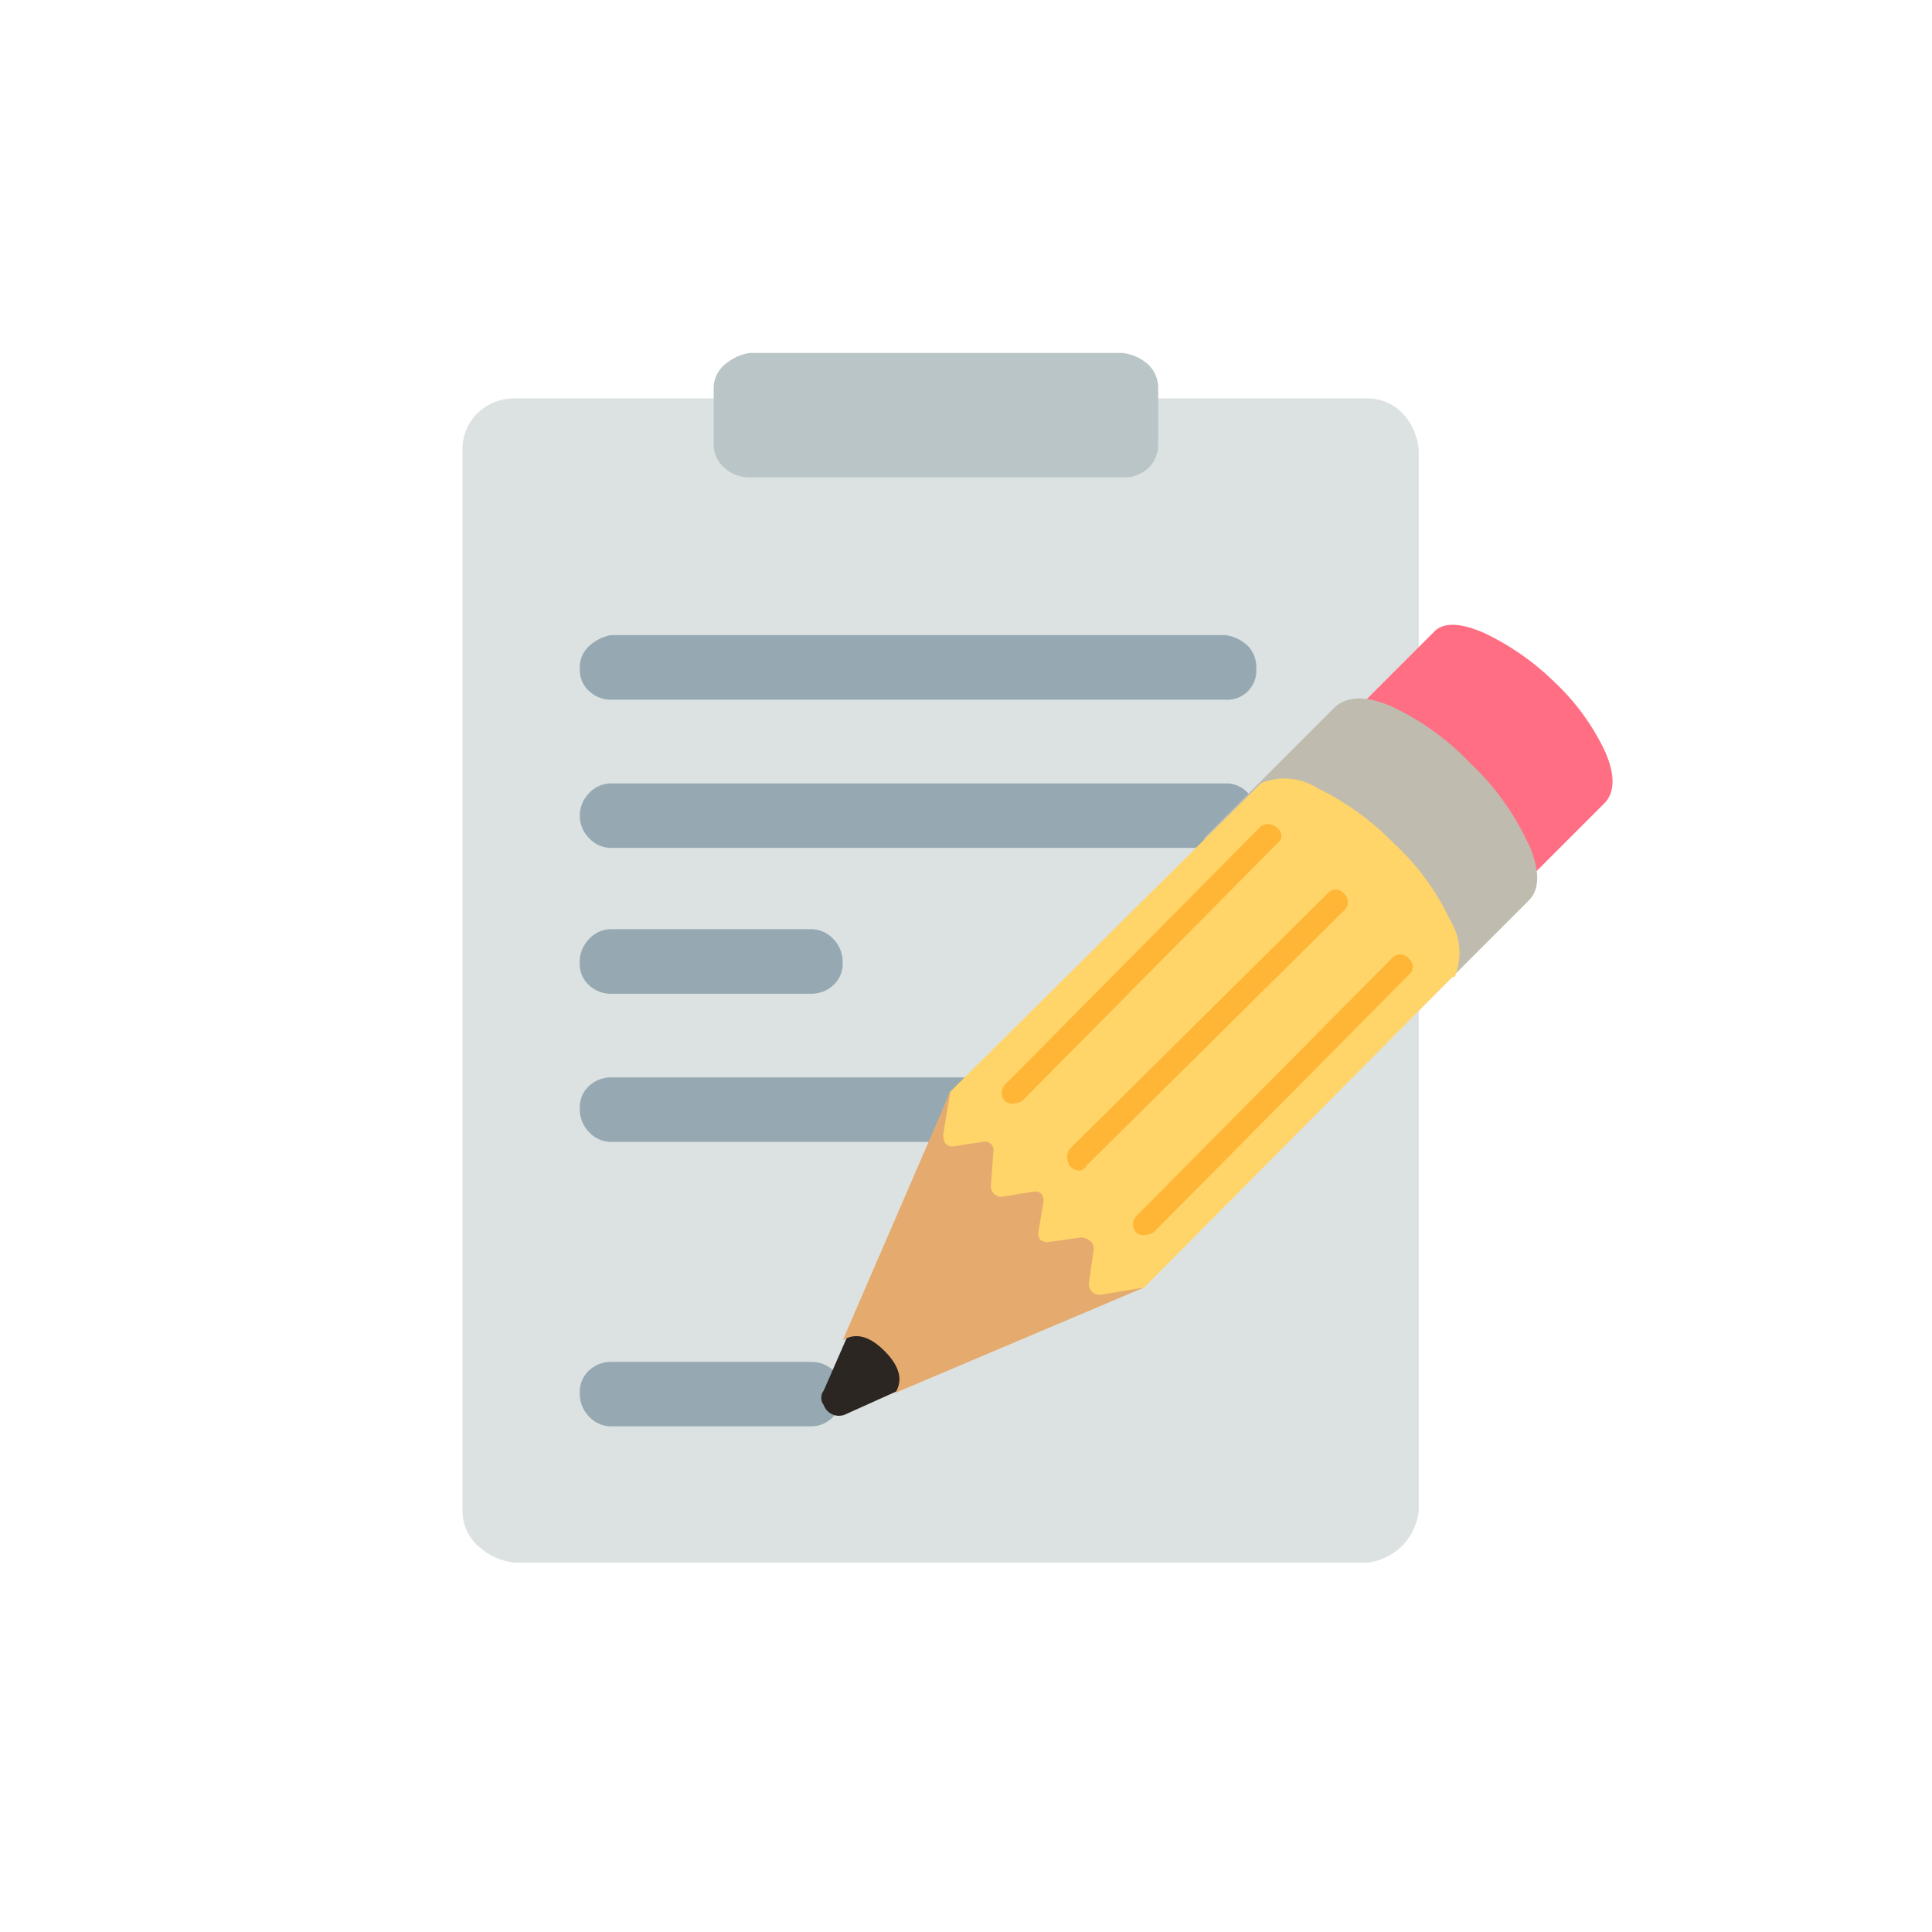
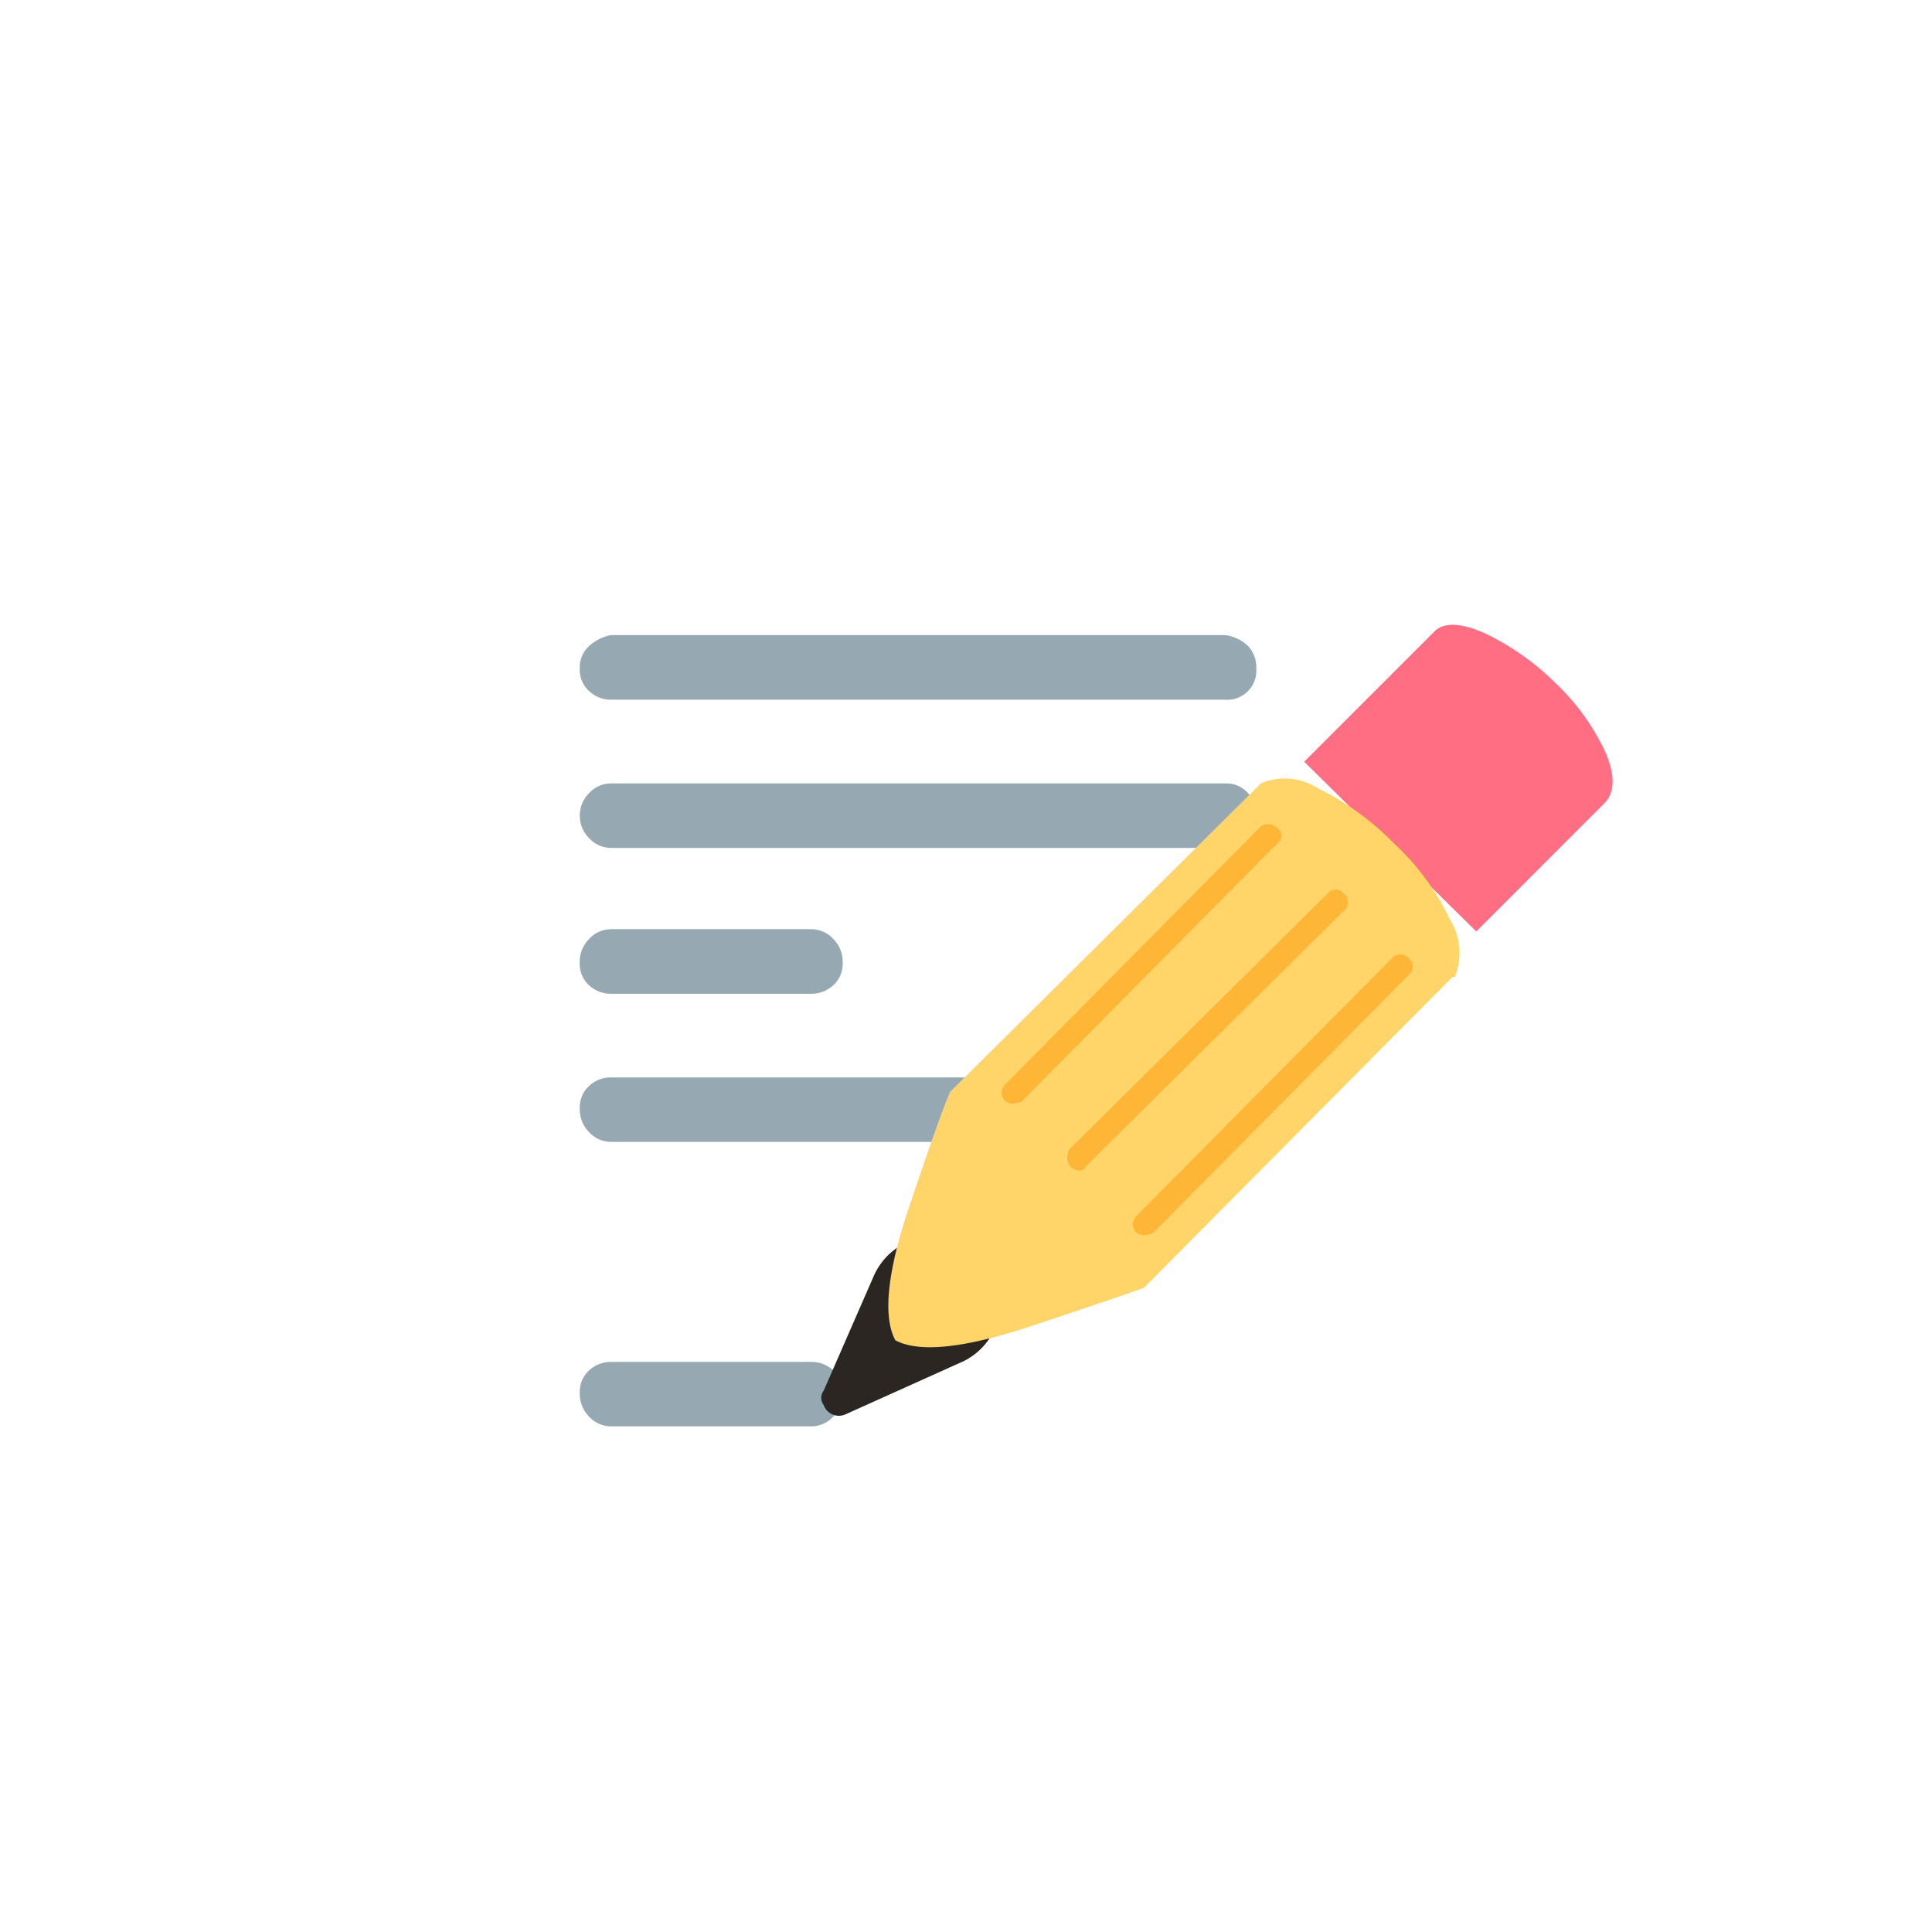
<svg xmlns="http://www.w3.org/2000/svg" width="54" height="54" viewBox="0 0 54 54">
  <defs>
    <clipPath id="a">
      <rect width="32.14" height="33.81" fill="none" />
    </clipPath>
  </defs>
  <g transform="translate(-1252 -2490)">
-     <rect width="54" height="54" transform="translate(1252 2490)" fill="#fff" />
    <g transform="translate(1264.93 2499.866)">
      <g transform="translate(0 0)" clip-path="url(#a)">
        <g transform="translate(0 0)">
          <g clip-path="url(#a)">
            <g transform="translate(0 0)">
              <g transform="translate(0 0)">
                <g clip-path="url(#a)">
                  <g opacity="0">
                    <g clip-path="url(#a)">
                      <path d="M25.259,33.81H1.47a1.778,1.778,0,0,1-1.035-.466,1.307,1.307,0,0,1-.435-1V2.74A1.378,1.378,0,0,1,.435,1.672a1.466,1.466,0,0,1,1.035-.4H25.259a1.353,1.353,0,0,1,1,.4,1.7,1.7,0,0,1,.469,1.068v29.6a1.616,1.616,0,0,1-1.47,1.47M21.315,9.691H4.144a.878.878,0,0,1-.6-.236.891.891,0,0,1,0-1.27,1.274,1.274,0,0,1,.6-.3H21.315a1.129,1.129,0,0,1,.635.3.867.867,0,0,1,.236.635.858.858,0,0,1-.236.635.848.848,0,0,1-.635.236m.871,3.206a.9.9,0,0,0-.236-.6.8.8,0,0,0-.635-.266H4.144a.829.829,0,0,0-.6.266.891.891,0,0,0,0,1.27.829.829,0,0,0,.6.266H21.315a.8.8,0,0,0,.635-.266.983.983,0,0,0,.236-.668m-11.56,4.144a.907.907,0,0,0-.269-.668.831.831,0,0,0-.6-.269H4.144a.832.832,0,0,0-.6.269.905.905,0,0,0-.266.668.807.807,0,0,0,.266.635.888.888,0,0,0,.6.233H9.757a.886.886,0,0,0,.6-.233.809.809,0,0,0,.269-.635m11.56,4.074a.867.867,0,0,0-.236-.635.857.857,0,0,0-.635-.233H4.144a.888.888,0,0,0-.6.233.807.807,0,0,0-.266.635.909.909,0,0,0,.266.668.829.829,0,0,0,.6.266H21.315a.8.8,0,0,0,.635-.266.983.983,0,0,0,.236-.668m-11.56,7.952a.809.809,0,0,0-.269-.635.886.886,0,0,0-.6-.233H4.144a.888.888,0,0,0-.6.233.807.807,0,0,0-.266.635.909.909,0,0,0,.266.668.829.829,0,0,0,.6.266H9.757a.828.828,0,0,0,.6-.266.912.912,0,0,0,.269-.668M18.441,3.475H8.018a1.031,1.031,0,0,1-.7-.266.859.859,0,0,1-.3-.668V1a.855.855,0,0,1,.3-.668A1.394,1.394,0,0,1,8.018,0H18.441a1.254,1.254,0,0,1,.735.336A.907.907,0,0,1,19.445,1V2.541a.912.912,0,0,1-.269.668.992.992,0,0,1-.735.266M13.965,28.2l-3.273,1.47a.451.451,0,0,1-.6-.269.333.333,0,0,1,0-.4l1.4-3.206a1.836,1.836,0,0,1,1.035-1,1.812,1.812,0,0,1,1.4.033,1.846,1.846,0,0,1,1,1,1.631,1.631,0,0,1-.033,1.4,1.9,1.9,0,0,1-.937.971m-.333-7.552-.2,1.2c0,.225.089.336.266.336l.868-.136a.239.239,0,0,1,.269.269l-.069.935a.294.294,0,0,0,.336.333l.8-.133c.222-.042.333.047.333.269l-.133.8c-.044.222.044.333.269.333l.935-.133c.222.044.333.158.333.336l-.133.935a.3.3,0,0,0,.336.333l1.2-.2L12.1,29.067q.333-.533-.3-1.17c-.422-.422-.813-.521-1.168-.3ZM27.663,17.44h.067a1.762,1.762,0,0,0-.133-1.6,6.932,6.932,0,0,0-1.57-2.138,7.755,7.755,0,0,0-2.138-1.537,1.694,1.694,0,0,0-1.57-.133l-8.687,8.617q-.2.4-1.137,3.176T12.1,27.6q1,.537,3.808-.4t3.14-1.068ZM15.637,20.915a.611.611,0,0,1-.269.067.271.271,0,0,1-.2-.067.324.324,0,0,1,0-.469l7.15-7.217a.369.369,0,0,1,.466.067.249.249,0,0,1,0,.4Zm1.8,1.8,7.217-7.147a.307.307,0,0,0-.033-.469.287.287,0,0,0-.435,0l-7.217,7.15a.439.439,0,0,0,0,.466.378.378,0,0,0,.269.136.212.212,0,0,0,.2-.136m1.872,1.872,7.147-7.217a.28.28,0,0,0,0-.433.3.3,0,0,0-.466-.036l-7.15,7.217a.324.324,0,0,0,0,.469.271.271,0,0,0,.2.067.611.611,0,0,0,.269-.067m8.886-13.1a7.477,7.477,0,0,0-2.2-1.6q-1.069-.466-1.6,0l-3.675,3.675,5.411,5.411L29.8,15.3q.466-.466,0-1.57a7.288,7.288,0,0,0-1.6-2.238m2.338-2.272a7.159,7.159,0,0,0-2.005-1.4c-.624-.266-1.068-.288-1.337-.067L23.52,11.427l4.812,4.743,3.608-3.608q.4-.466,0-1.4a6.381,6.381,0,0,0-1.4-1.939" transform="translate(0 0)" />
                    </g>
                  </g>
                </g>
              </g>
            </g>
-             <path d="M25.258,33H1.472a1.764,1.764,0,0,1-1.037-.469,1.3,1.3,0,0,1-.435-1V1.928A1.38,1.38,0,0,1,.434.857a1.478,1.478,0,0,1,1.037-.4H25.258a1.357,1.357,0,0,1,1,.4,1.686,1.686,0,0,1,.469,1.071v29.6A1.623,1.623,0,0,1,25.258,33" transform="translate(-0.002 0.812)" fill="#dce2e2" />
            <path d="M19.222,4.649H2.048a.883.883,0,0,1-.6-.236.8.8,0,0,1-.266-.635.807.807,0,0,1,.266-.635,1.287,1.287,0,0,1,.6-.3H19.222a1.129,1.129,0,0,1,.632.3.856.856,0,0,1,.236.635.812.812,0,0,1-.868.871m.868,3.206a.888.888,0,0,0-.236-.6.8.8,0,0,0-.632-.266H2.048a.834.834,0,0,0-.6.266.891.891,0,0,0,0,1.27.834.834,0,0,0,.6.266H19.222a.8.8,0,0,0,.632-.266.97.97,0,0,0,.236-.668M8.53,12a.905.905,0,0,0-.266-.668.842.842,0,0,0-.6-.269H2.048a.837.837,0,0,0-.6.269A.905.905,0,0,0,1.18,12a.807.807,0,0,0,.266.635.893.893,0,0,0,.6.233H7.662a.9.9,0,0,0,.6-.233A.807.807,0,0,0,8.53,12m11.56,4.074a.808.808,0,0,0-.868-.868H2.048a.893.893,0,0,0-.6.233.807.807,0,0,0-.266.635.909.909,0,0,0,.266.668.834.834,0,0,0,.6.266H19.222a.8.8,0,0,0,.632-.266.97.97,0,0,0,.236-.668M8.53,24.025a.807.807,0,0,0-.266-.635.9.9,0,0,0-.6-.233H2.048a.893.893,0,0,0-.6.233.807.807,0,0,0-.266.635.909.909,0,0,0,.266.668.834.834,0,0,0,.6.266H7.662a.838.838,0,0,0,.6-.266.909.909,0,0,0,.266-.668" transform="translate(2.093 5.042)" fill="#96a9b2" />
            <path d="M16.9,6.3q.4.936,0,1.4L13.29,11.311,8.481,6.566l3.675-3.675q.4-.333,1.334.067a7.218,7.218,0,0,1,2.005,1.4A6.381,6.381,0,0,1,16.9,6.3" transform="translate(15.041 4.858)" fill="#ff6e83" />
-             <path d="M16.555,7.556q.466,1.1,0,1.57L12.88,12.8,7.469,7.39l3.675-3.675q.533-.466,1.6,0a7.477,7.477,0,0,1,2.2,1.6,7.288,7.288,0,0,1,1.6,2.238" transform="translate(13.247 6.175)" fill="#bfbcaf" />
            <path d="M7.557,12.426,4.284,13.9a.451.451,0,0,1-.6-.266.329.329,0,0,1,0-.4l1.4-3.206a1.871,1.871,0,0,1,3.439.033,1.628,1.628,0,0,1-.033,1.4,1.887,1.887,0,0,1-.935.968" transform="translate(6.408 15.77)" fill="#2b2622" />
            <path d="M11.434,18.524q-.333.133-3.14,1.068t-3.808.4q-.537-1,.4-3.775t1.137-3.176l8.684-8.617a1.7,1.7,0,0,1,1.573.133A7.738,7.738,0,0,1,18.418,6.1a6.933,6.933,0,0,1,1.57,2.138,1.762,1.762,0,0,1,.133,1.6h-.067Z" transform="translate(7.609 7.603)" fill="#ffd469" />
-             <path d="M6.838,7.444l-.2,1.2q0,.333.266.333l.868-.133a.237.237,0,0,1,.269.266l-.067.937a.294.294,0,0,0,.333.333l.8-.133c.222-.044.336.044.336.266l-.136.8c-.044.225.044.336.269.336l.935-.133c.222.044.336.155.336.333l-.136.935a.3.3,0,0,0,.336.336l1.2-.2L5.3,15.864c.222-.358.122-.746-.3-1.17s-.815-.524-1.17-.3Z" transform="translate(6.794 13.202)" fill="#e5aa6e" />
            <path d="M6,12.487a.591.591,0,0,1-.266.067.274.274,0,0,1-.2-.067.324.324,0,0,1,0-.469L12.682,4.8a.37.37,0,0,1,.469.067.25.25,0,0,1,0,.4Zm1.8,1.806,7.217-7.15a.307.307,0,0,0-.033-.469.284.284,0,0,0-.433,0l-7.217,7.15a.433.433,0,0,0,0,.469.384.384,0,0,0,.266.133.213.213,0,0,0,.2-.133m1.872,1.869,7.15-7.217a.284.284,0,0,0,0-.433.306.306,0,0,0-.469-.033l-7.15,7.214a.324.324,0,0,0,0,.469.274.274,0,0,0,.2.067.591.591,0,0,0,.266-.067" transform="translate(9.634 8.425)" fill="#ffb636" />
-             <path d="M13.956,3.475H3.533a1.021,1.021,0,0,1-.7-.266.862.862,0,0,1-.3-.668V1a.858.858,0,0,1,.3-.668A1.372,1.372,0,0,1,3.533,0H13.956a1.262,1.262,0,0,1,.735.336A.905.905,0,0,1,14.957,1V2.541a.909.909,0,0,1-.266.668,1,1,0,0,1-.735.266" transform="translate(4.485 0)" fill="#b9c5c6" />
          </g>
        </g>
      </g>
    </g>
  </g>
</svg>